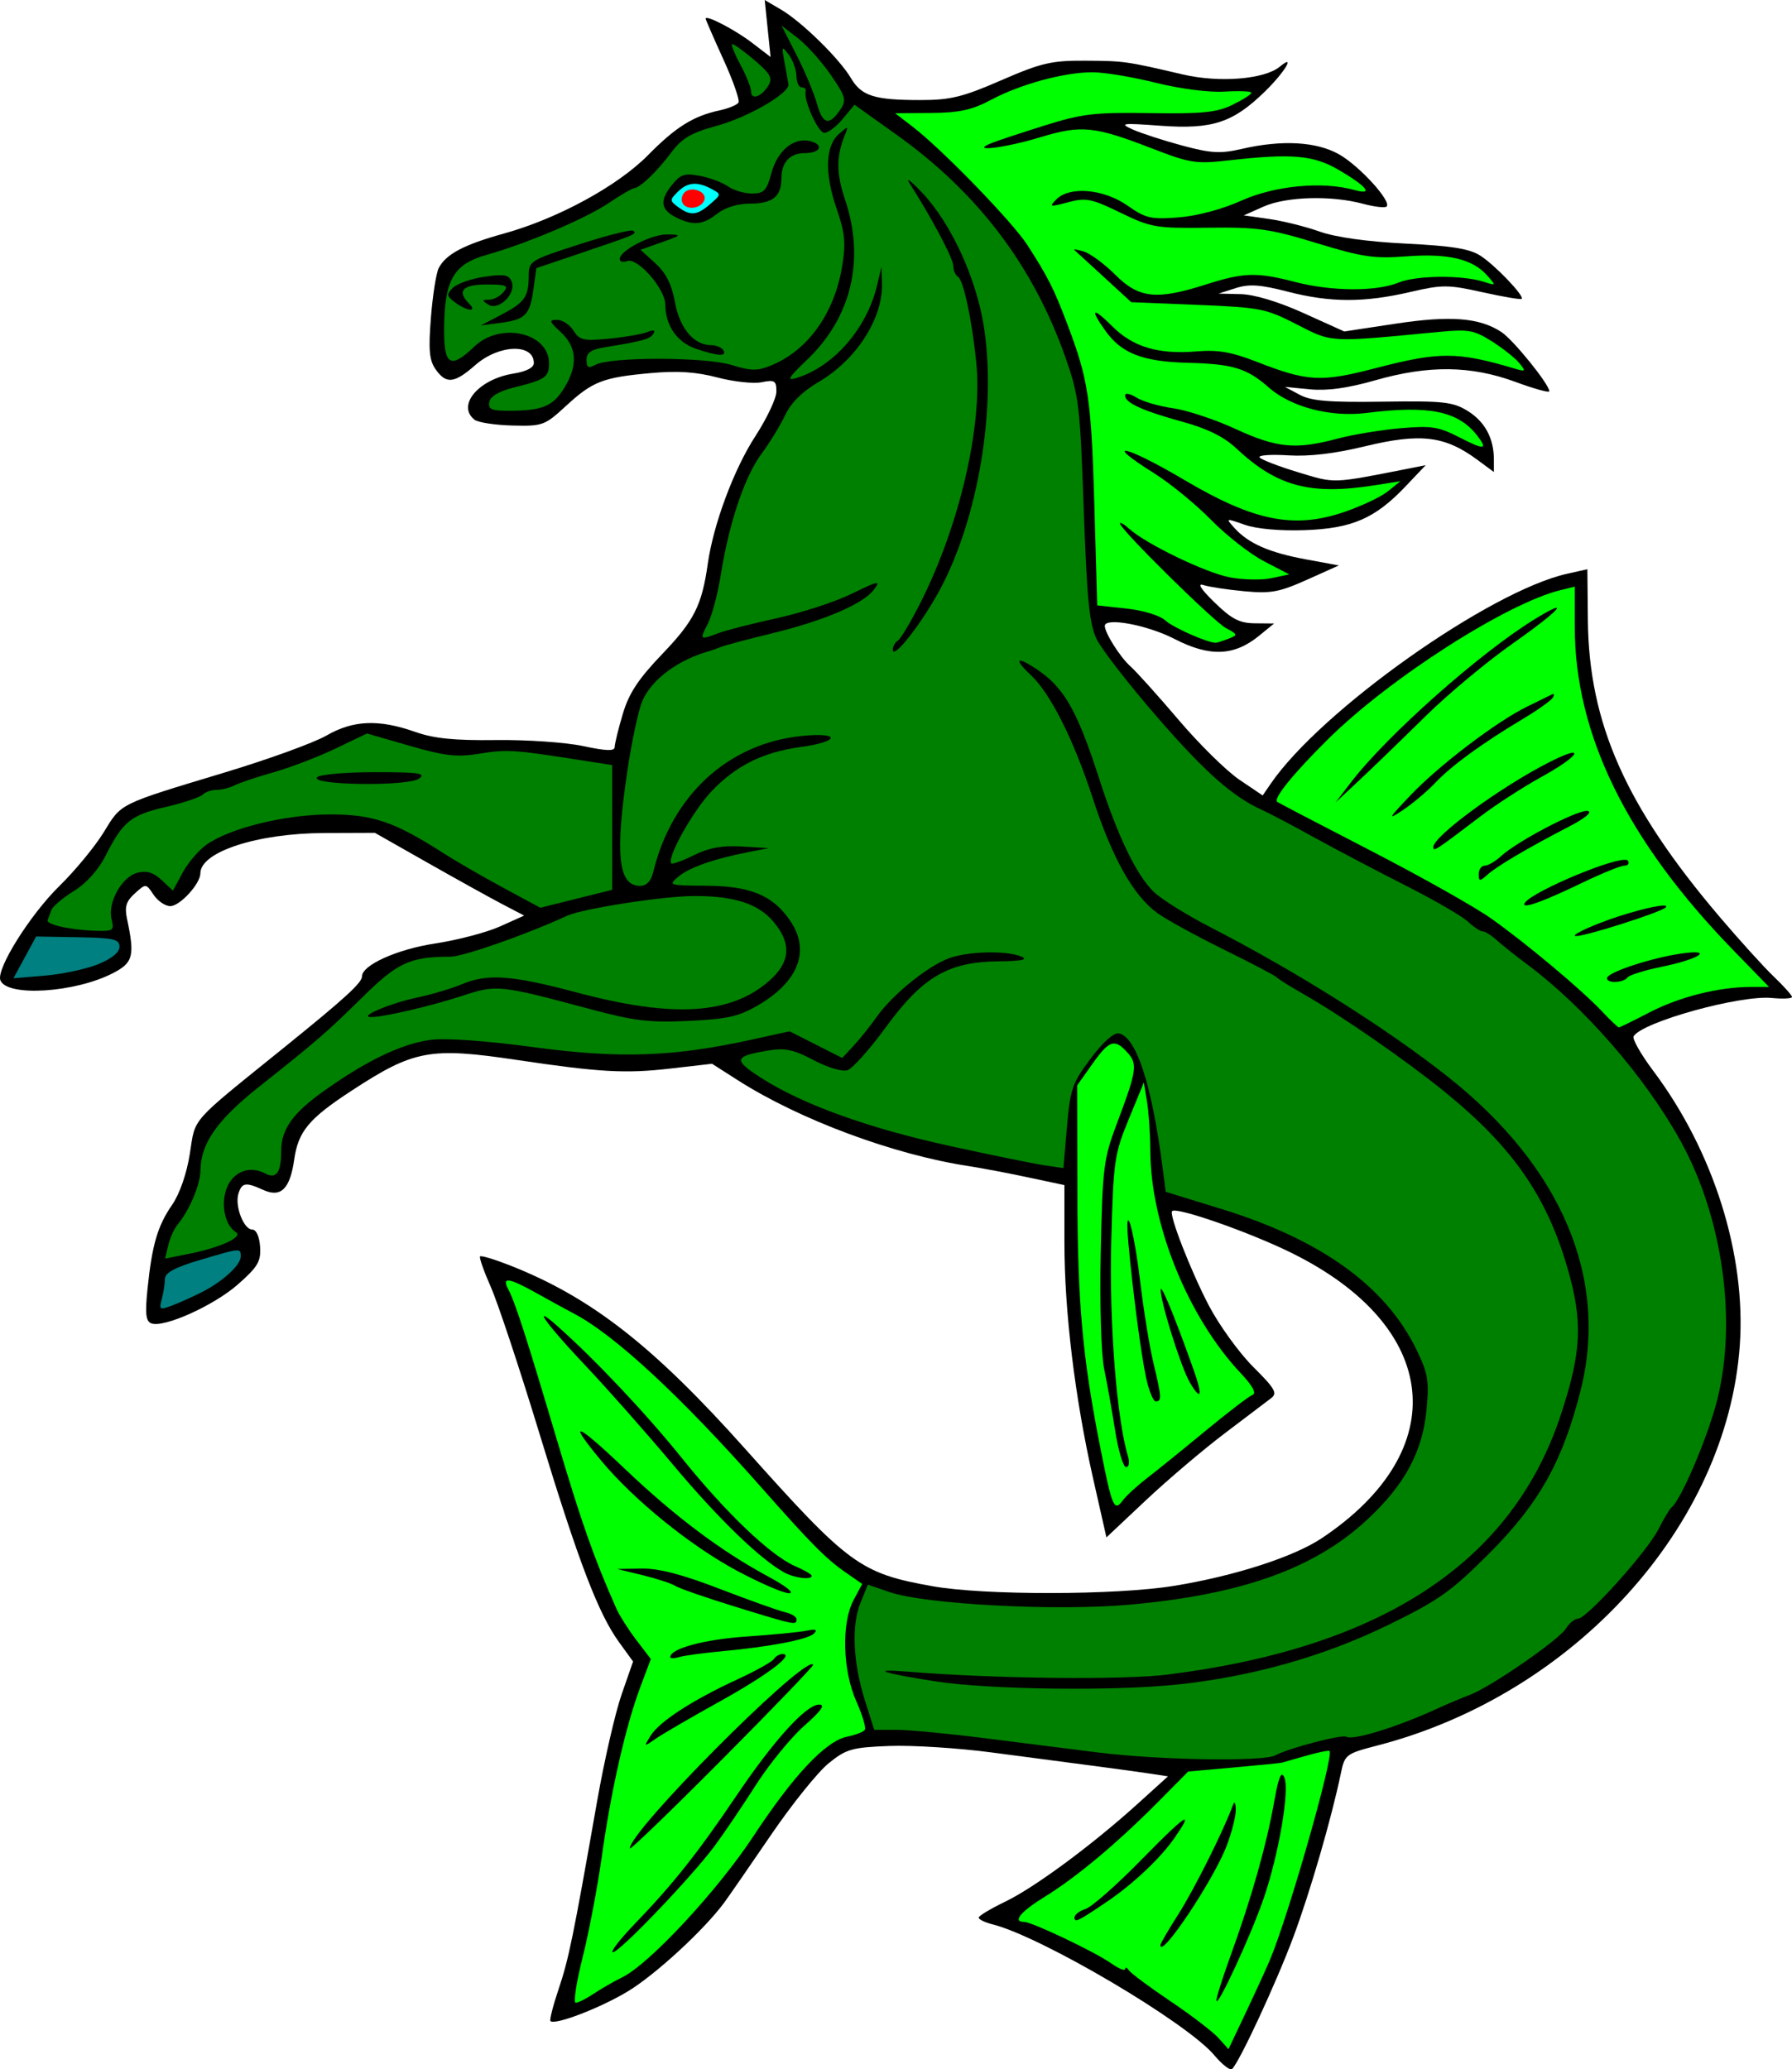
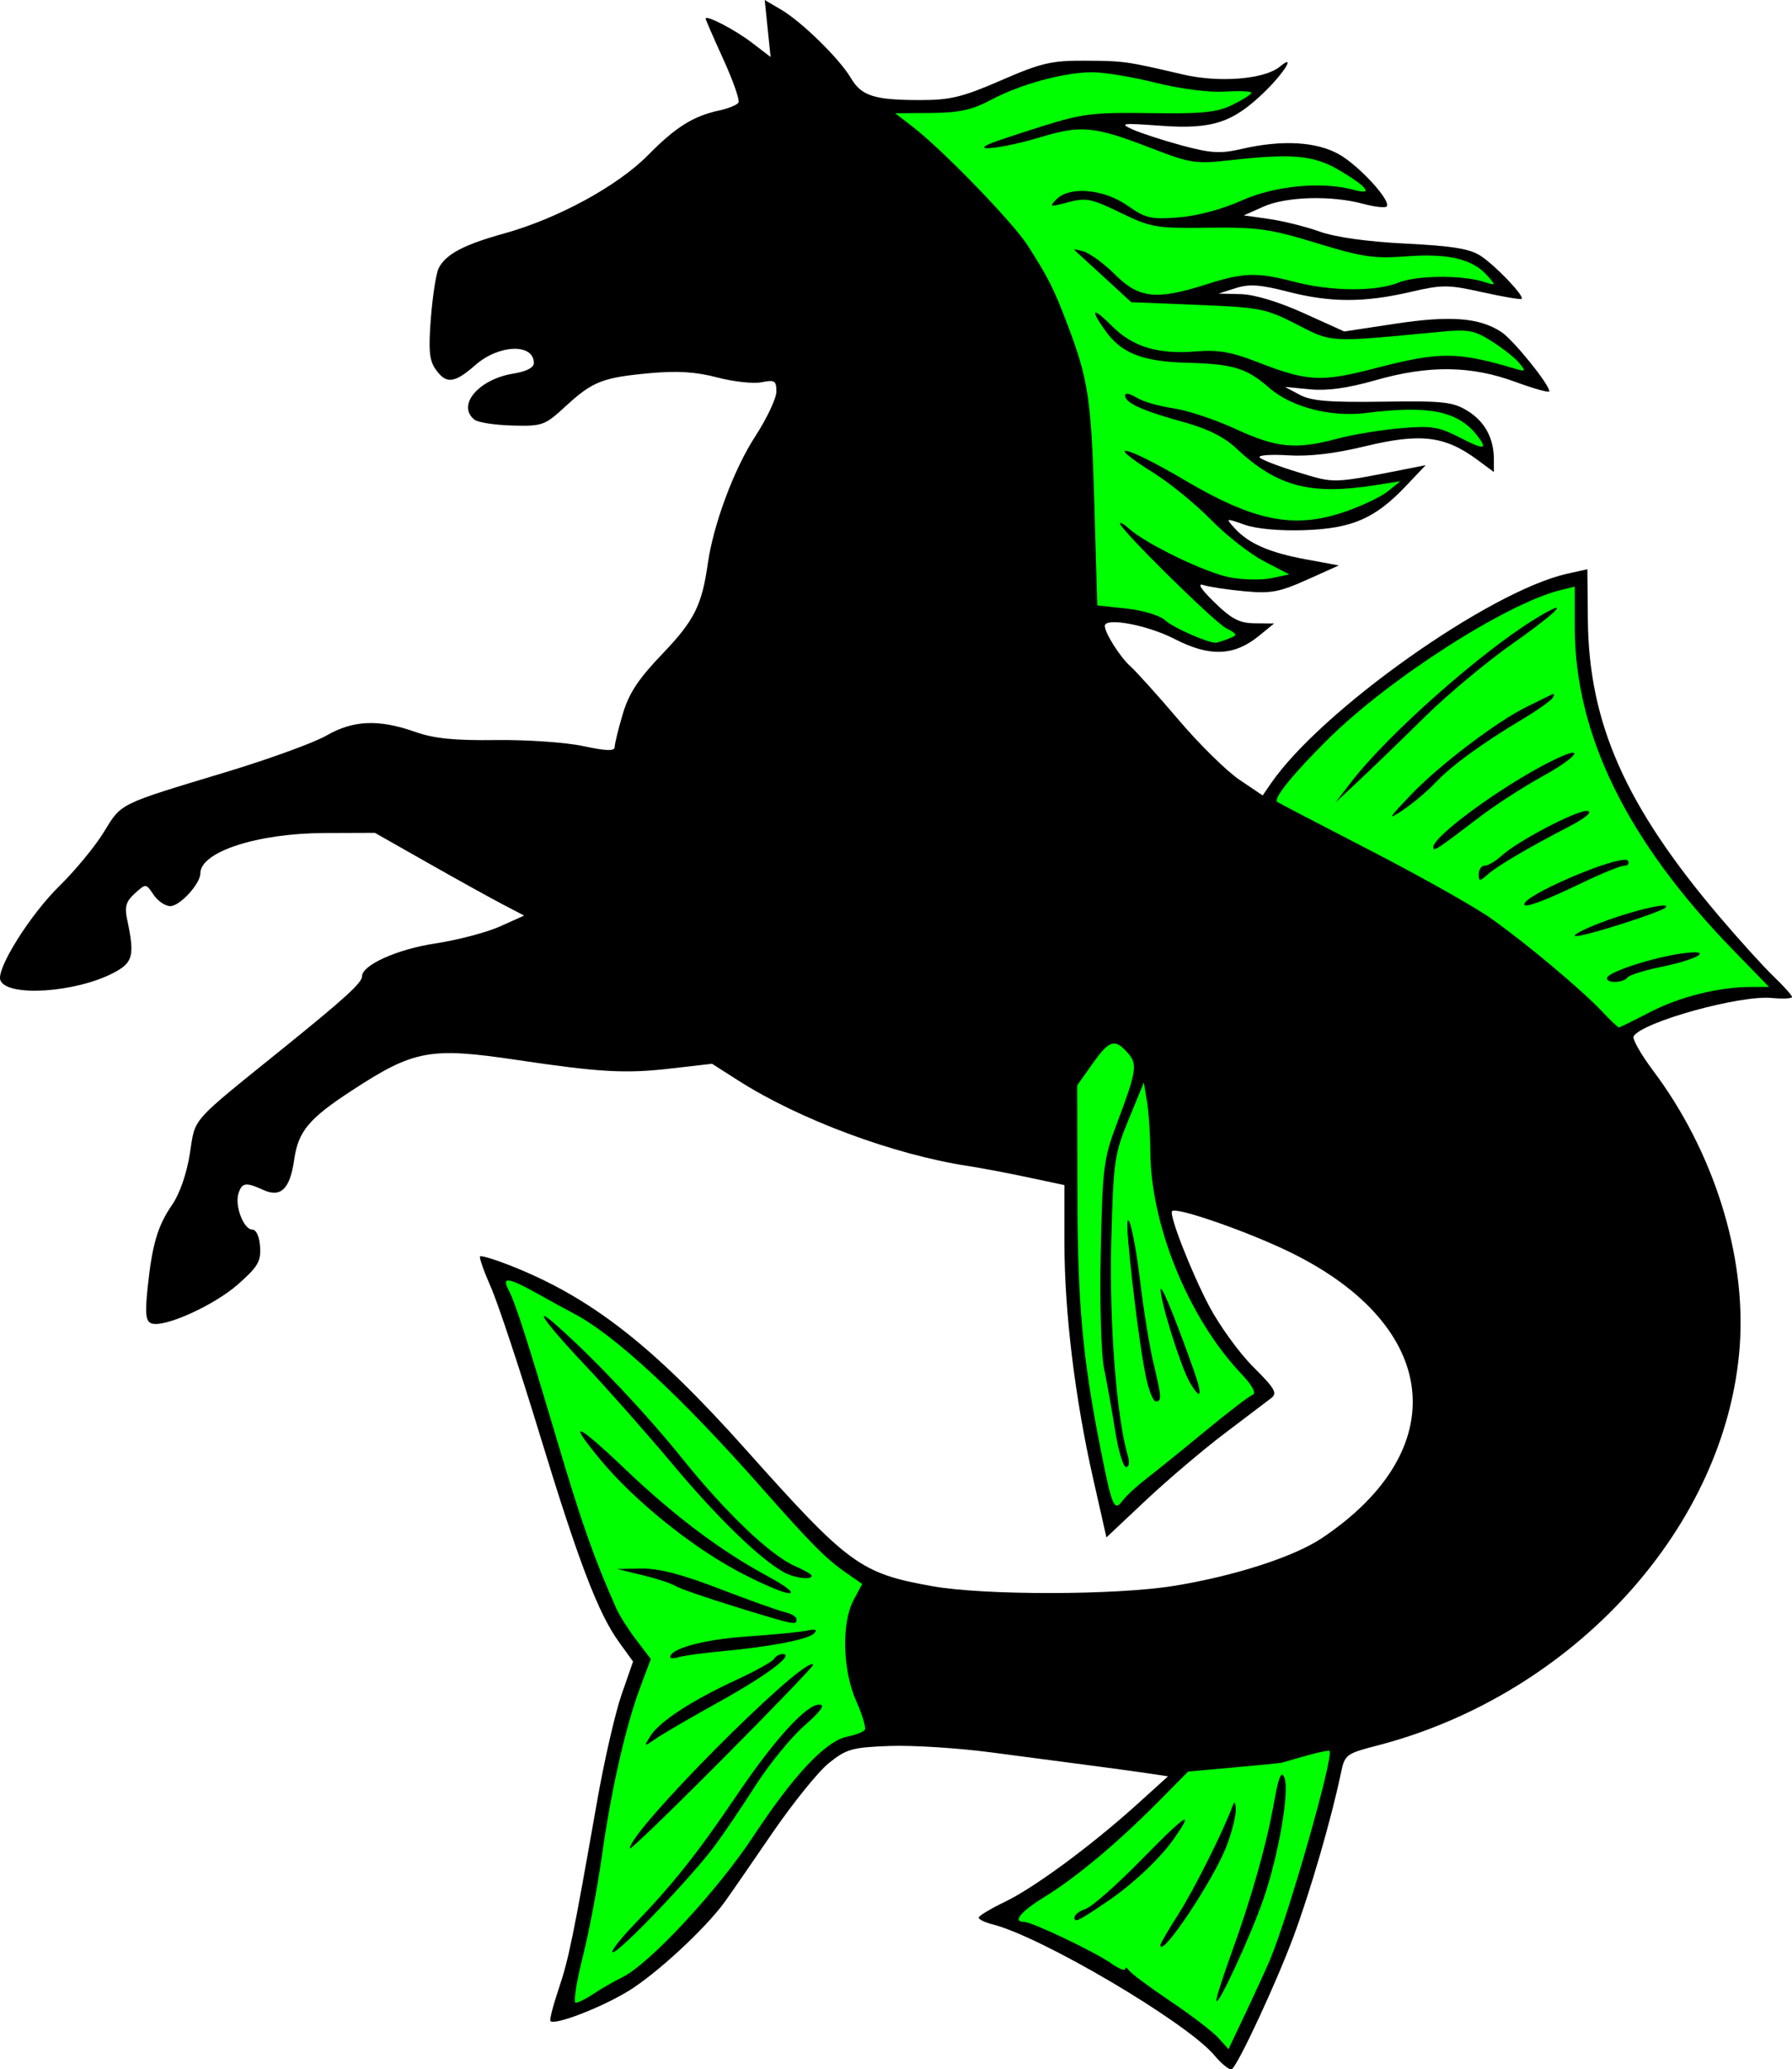
<svg xmlns="http://www.w3.org/2000/svg" version="1.1" viewBox="0 0 472.86 545.95">
  <g stroke-width="1.333">
    <path transform="translate(-26.964 -54.761)" d="m347.38 596.99c-7.407-8.743-45.64-31.294-58.552-34.535-2.015-0.506-3.64-1.304-3.612-1.775 0.029-0.47 3.168-2.355 6.978-4.189 7.775-3.742 22.954-14.954 34.971-25.83l8-7.241-4.667-0.709c-2.567-0.39-9.467-1.337-15.333-2.105-5.867-0.768-17.867-2.346-26.667-3.508-8.8-1.161-20.895-1.923-26.877-1.692-9.87 0.38-11.352 0.803-16 4.561-2.817 2.278-9.623 10.732-15.123 18.786s-11.055 16.09-12.343 17.858c-5.171 7.093-18.093 19.024-25.434 23.484-7.248 4.403-19.342 9.055-20.509 7.888-0.282-0.282 0.688-4.079 2.156-8.437 2.668-7.921 3.81-13.495 10.179-49.679 1.867-10.61 4.761-23.218 6.43-28.018l3.035-8.726-3.658-5.045c-5.536-7.635-10.697-21.151-21.078-55.206-5.19-17.024-10.945-34.366-12.79-38.538-1.845-4.172-3.125-7.815-2.844-8.096s3.739 0.753 7.684 2.298c21.523 8.427 37.918 21.201 62.382 48.603 27.24 30.511 30.251 32.717 49.306 36.116 13.691 2.442 48.403 2.393 63.714-0.09 15.947-2.587 31.625-7.643 39.029-12.588 34.823-23.258 31.374-55.825-7.97-75.247-11.1-5.479-30.355-12.216-31.537-11.033-0.885 0.885 4.976 15.919 9.739 24.982 2.729 5.194 7.99 12.456 11.69 16.136 5.712 5.682 6.424 6.923 4.714 8.218-1.107 0.839-6.67 5.054-12.361 9.366-5.691 4.312-15.02 12.236-20.73 17.608l-10.382 9.767-3.53-15.608c-4.78-21.137-7.557-43.992-7.557-62.209v-15.131l-9.667-2.054c-5.317-1.13-12.367-2.466-15.667-2.969-19.717-3.004-44.569-12.25-60.825-22.63l-6.825-4.358-11.175 1.284c-11.679 1.342-18.584 0.952-40.166-2.269-23.067-3.442-27.294-2.665-43.675 8.027-11.385 7.431-14.167 10.765-15.24 18.258-1.111 7.76-3.519 10.102-8.196 7.972-4.578-2.086-5.589-1.937-6.509 0.961-1.027 3.236 1.374 9.509 3.639 9.509 1.053 0 1.883 1.819 2.065 4.525 0.261 3.881-0.573 5.297-5.865 9.956-6.351 5.591-19.557 11.524-22.843 10.263-1.443-0.554-1.665-2.566-0.998-9.061 1.197-11.662 2.647-16.622 6.484-22.193 2.015-2.925 3.859-8.234 4.685-13.49 1.534-9.758-0.274-7.719 24.833-28 16.169-13.061 20.609-17.117 20.609-18.827 0-2.958 9.295-7.134 19.223-8.638 5.927-0.898 13.651-2.924 17.165-4.503l6.388-2.871-5.721-2.989c-3.147-1.644-12.009-6.555-19.693-10.913l-13.972-7.925-13.361 0.048c-17.668 0.064-32.695 4.957-32.695 10.645 0 2.757-5.403 8.64-7.934 8.64-1.324 0-3.309-1.35-4.411-3-2.002-2.996-2.008-2.997-4.936-0.363-2.29 2.059-2.745 3.519-2.077 6.667 2.087 9.835 1.646 11.582-3.609 14.329-9.985 5.218-28.085 6.386-29.798 1.924-1.141-2.972 7.833-17.295 15.593-24.889 4.122-4.033 9.381-10.414 11.687-14.18 4.74-7.741 3.701-7.229 32.153-15.823 11.367-3.433 23.344-7.787 26.617-9.675 7.044-4.064 13.798-4.343 23.383-0.966 4.993 1.759 10.35 2.301 21.333 2.158 8.067-0.105 18.417 0.609 23 1.588 6.132 1.31 8.333 1.375 8.333 0.248 0-0.843 0.959-4.76 2.13-8.705 1.632-5.496 4.085-9.215 10.494-15.909 8.355-8.727 10.387-12.767 11.939-23.733 1.471-10.394 6.895-24.949 12.529-33.62 3.066-4.719 5.575-10.035 5.575-11.814 0-2.867-0.445-3.146-3.914-2.452-2.153 0.431-7.403-0.139-11.667-1.265-5.596-1.478-10.52-1.796-17.701-1.143-12.56 1.143-15.215 2.181-22.318 8.728-5.519 5.087-6.111 5.301-14.081 5.096-4.576-0.118-9.07-0.809-9.986-1.537-4.763-3.781 1.083-10.696 10.287-12.168 3.373-0.539 5.38-1.571 5.38-2.766 0-5.258-9.211-4.95-15.437 0.516-5.539 4.864-7.706 5.094-10.493 1.116-1.664-2.375-1.91-5.117-1.228-13.667 0.469-5.882 1.393-11.745 2.053-13.028 1.889-3.674 6.634-6.188 17.222-9.122 14.164-3.925 30-12.544 38.032-20.699 7.28-7.391 11.928-10.3 18.836-11.788 2.375-0.511 4.631-1.437 5.014-2.056 0.383-0.619-1.41-5.748-3.985-11.397-2.574-5.649-4.681-10.483-4.681-10.743 0-1.112 7.728 2.9 12.235 6.352l4.902 3.754-1.551-15.03 4.311 2.531c5.473 3.213 15.414 12.953 18.428 18.057 2.802 4.744 6.162 5.807 18.341 5.807 7.922 0 11.148-0.789 21.333-5.219 10.512-4.572 13.24-5.212 22-5.167 10.44 0.054 10.953 0.126 25.875 3.621 9.648 2.26 21.597 1.303 25.641-2.053 4.275-3.548 1.331 1.405-3.85 6.478-8.497 8.319-13.924 10.11-27.612 9.115-10.273-0.747-10.996-0.651-7.388 0.977 2.2 0.993 8.078 2.901 13.062 4.242 7.665 2.061 10.096 2.198 15.768 0.889 10.623-2.452 19.761-1.928 25.71 1.474 5.368 3.07 13.837 12.379 12.49 13.726-0.418 0.418-3.252 0.089-6.297-0.73-8.319-2.24-20.227-1.897-26.187 0.755l-5.213 2.32 6.667 0.944c3.667 0.519 9.667 2.014 13.333 3.321 4.216 1.503 12.572 2.671 22.733 3.177 12.339 0.614 16.927 1.365 19.778 3.237 3.944 2.589 11.574 10.589 10.819 11.343-0.247 0.247-4.894-0.54-10.326-1.748-9.103-2.025-10.599-2.03-19.09-0.061-12.204 2.83-21.069 2.808-32.286-0.082-7.323-1.887-10.195-2.082-13.774-0.939l-4.521 1.444 5.832 0.136c3.611 0.084 9.929 1.986 16.59 4.994l10.758 4.857 13.531-2.05c14.498-2.197 22.139-1.598 27.919 2.189 3.143 2.059 12.594 13.732 12.67 15.648 0.018 0.459-4.017-0.659-8.967-2.483-11.706-4.316-22.889-4.445-36.932-0.428-7.251 2.074-12.695 2.83-17.235 2.394l-6.636-0.638 3.901 2.079c3.063 1.632 7.769 2.022 21.901 1.814 15.973-0.235 18.492 0.037 22.367 2.415 4.565 2.802 6.967 7.226 6.967 12.834v3.314l-4.333-3.204c-8.628-6.379-15.036-7.138-29.886-3.537-7.804 1.892-14.563 2.682-20.022 2.34-4.533-0.284-7.952-0.049-7.599 0.523 0.353 0.572 4.905 2.334 10.114 3.917 9.977 3.03 8.755 3.074 29.726-1.055l4-0.787-5.333 5.613c-8.045 8.467-14.129 11.098-26.667 11.529-6.471 0.223-12.67-0.34-15.76-1.429-5.06-1.784-5.078-1.778-2.67 0.882 3.672 4.057 9.154 6.461 18.792 8.24l8.729 1.611-8.43 3.783c-7.291 3.272-9.528 3.68-16.562 3.024-4.473-0.418-9.325-1.154-10.782-1.637-1.672-0.554-0.577 1.14 2.965 4.587 4.533 4.411 6.589 5.474 10.667 5.513l5.052 0.048-3.931 3.213c-6.626 5.416-13.063 5.655-22.41 0.834-7.081-3.652-18.326-5.745-18.326-3.41 0 1.845 4.013 8.197 6.7 10.604 1.635 1.465 7.407 7.878 12.827 14.252 5.42 6.374 12.617 13.453 15.993 15.731l6.138 4.143 2.098-3.065c13.241-19.345 57.693-50.835 78.244-55.429l5.333-1.192 0.132 13.445c0.267 27.195 9.959 49.054 34.634 78.112 5.293 6.233 11.786 13.401 14.429 15.928s4.805 4.943 4.805 5.369c0 0.426-2.405 0.544-5.344 0.264-8.444-0.805-34.102 6.307-36.448 10.103-0.414 0.67 1.913 4.769 5.17 9.11 15.932 21.229 24.54 48.548 22.841 72.489-3.375 47.552-43.626 91.995-95.543 105.5-8.421 2.19-8.687 2.392-9.732 7.412-2.481 11.914-8.089 31.225-12.516 43.105-4.514 12.111-14.276 33.132-16.194 34.872-0.495 0.449-2.603-1.194-4.685-3.651z" />
    <path transform="translate(-26.964 -54.761)" d="m315.26 73.823c-7.466 0-18.976 3.124-26.762 7.264-5.068 2.695-8.369 3.418-15.867 3.475l-9.469 0.07 4.668 3.596c7.82 6.024 26.325 25.114 30.24 31.195 5.468 8.493 6.991 11.518 10.609 21.066 5.485 14.475 6.252 19.629 7.049 47.334l0.768 26.666 7.705 0.828c4.406 0.473 8.791 1.812 10.244 3.127 2.171 1.964 11.339 6 13.385 5.893 0.367-0.019 1.852-0.498 3.303-1.064 2.51-0.981 2.477-1.117-0.662-2.797-3.311-1.772-27.975-26.107-27.975-27.602 0-0.438 1.079 0.179 2.398 1.373 4.449 4.026 20.193 11.63 26.588 12.842 3.491 0.661 8.447 0.754 11.014 0.207l4.666-0.994-6.666-3.465c-3.667-1.905-9.952-6.821-13.969-10.922-4.017-4.101-10.767-9.629-15-12.283-14.197-8.902-7.522-7.395 8.059 1.818 18.212 10.77 28.716 12.893 41.875 8.463 4.603-1.55 9.868-4.027 11.701-5.504l3.334-2.686-6.666 1.049c-17.138 2.699-25.882 0.376-36.668-9.742-3.236-3.035-7.585-5.181-14.186-7-10.651-2.935-15.146-4.997-15.146-6.951 0-0.724 1.35-0.469 3 0.568 1.65 1.037 5.999 2.306 9.666 2.82 3.667 0.514 11.102 2.98 16.521 5.479 10.877 5.014 15.824 5.486 26.812 2.557 4.033-1.075 11.533-2.317 16.666-2.76 8.214-0.709 10.092-0.415 15.666 2.455 6.475 3.334 7.491 3.229 4.625-0.477-5.041-6.518-12.744-8.099-29.287-6.01-9.365 1.183-19.819-1.529-25.67-6.66-5.875-5.152-9.485-6.262-21.365-6.57-12.028-0.312-17.558-2.465-21.863-8.512-4.155-5.835-3.348-6.322 1.855-1.119 5.465 5.465 12.149 7.459 22.209 6.625 5.678-0.471 9.249 0.143 15.908 2.738 13.489 5.256 16.915 5.436 31.459 1.656 16.759-4.356 21.491-4.343 36.463 0.094 3.092 0.916 3.191 0.814 1.353-1.424-1.089-1.327-4.345-3.905-7.234-5.729-4.704-2.97-6.168-3.228-14.02-2.475-29.128 2.797-28.019 2.856-37.434-1.975-8.188-4.201-9.632-4.487-26.176-5.16l-17.512-0.713-7.156-6.576c-3.936-3.617-7.456-6.84-7.822-7.164-0.367-0.325 0.742-0.157 2.465 0.373s5.473 3.305 8.334 6.166c6.194 6.194 10.862 6.69 23.867 2.535 9.996-3.193 13.47-3.293 23.549-0.668 9.591 2.498 21.4 2.569 27.289 0.164 4.706-1.922 16.794-2.034 22.496-0.209 3.301 1.056 3.309 1.04 0.838-1.727-3.84-4.301-10.315-5.82-21.248-4.988-8.549 0.651-11.646 0.193-23.711-3.496-12.299-3.761-15.547-4.223-28.545-4.059-13.884 0.175-15.124-0.036-23.219-3.967-7.679-3.729-9.088-4.009-13.805-2.75-4.866 1.299-5.09 1.241-3.066-0.783 3.522-3.522 12.486-2.723 18.756 1.674 4.782 3.353 6.172 3.675 13.453 3.111 4.886-0.379 11.494-2.143 16.594-4.432 8.826-3.961 21.368-5.15 29.73-2.818 5.277 1.471 3.495-0.863-4.027-5.271-6.693-3.922-12.38-4.415-29.084-2.525-8.633 0.977-10.154 0.739-20.273-3.174-15.217-5.883-18.606-6.218-29.504-2.908-9.284 2.82-18.791 3.967-12.889 1.555 1.467-0.599 7.767-2.69 14-4.646 10.038-3.15 13.238-3.526 28-3.301 13.772 0.21 17.534-0.168 21.666-2.178 2.75-1.337 5.001-2.769 5.002-3.184 1e-3 -0.414-3.167-0.556-7.041-0.314-4.133 0.258-11.647-0.705-18.186-2.332-6.128-1.525-13.633-2.773-16.678-2.773zm127.24 135.71-3.666 0.893c-14.27 3.472-45.223 23.297-61.434 39.348-9.165 9.075-14.507 15.665-13.414 16.547 0.283 0.228 11.314 5.985 24.514 12.793 13.2 6.808 27.507 14.853 31.793 17.877 9.304 6.565 24.012 18.883 29.457 24.67 2.154 2.289 4.127 4.162 4.387 4.162 0.26 0 3.911-1.789 8.113-3.977 7.84-4.08 18.269-6.691 26.732-6.691h4.783l-9.4-9.666c-28.07-28.861-41.865-56.987-41.865-85.357zm-4.9 5.584c1.257-0.166-3.122 3.573-11.484 9.432-6.756 4.733-17.151 13.407-23.102 19.273-5.951 5.867-13.707 13.366-17.234 16.666l-6.414 6 4.086-5.334c9.564-12.481 34.381-34.469 48.785-43.223 3.055-1.857 4.792-2.739 5.363-2.814zm-0.828 22.777c0.3-4e-3 0.294 0.345-0.066 0.928-0.48 0.777-4.021 3.295-7.871 5.598-10.778 6.446-18.854 12.329-23.119 16.846-2.135 2.261-5.982 5.506-8.549 7.211-4.187 2.781-3.982 2.379 2-3.91 7.48-7.864 22.667-19.413 30.695-23.342 2.918-1.428 5.848-2.87 6.512-3.205 0.166-0.084 0.299-0.124 0.398-0.125zm5.256 15.463c1.452 0.011-1.62 2.703-8.283 6.365-4.816 2.647-12.092 7.353-16.17 10.457-11.742 8.936-12.408 9.37-12.408 8.088 0-2.894 17.846-15.948 30.721-22.473 3.377-1.711 5.38-2.443 6.141-2.438zm3.637 15.34c0.101-2e-3 0.189 4e-3 0.264 0.019 1.307 0.265-0.656 1.899-4.967 4.135-10.863 5.633-18.877 10.355-21.461 12.646-2.116 1.877-2.334 1.865-2.334-0.137 0-1.214 0.713-2.207 1.582-2.207s2.818-1.142 4.332-2.539c4.177-3.855 19.454-11.863 22.584-11.918zm9.889 12.908c0.514-0.018 0.851 0.062 0.971 0.256 0.44 0.712 0.013 1.293-0.949 1.293-0.962 0-5.947 2.025-11.078 4.498-9.807 4.727-15.33 6.783-15.33 5.707 0-2.356 21.421-11.581 26.387-11.754zm10.322 12.076c0.685-0.01 0.944 0.138 0.625 0.484-1.142 1.238-21.265 7.66-23.695 7.562-1.268-0.051 1.595-1.607 6.361-3.457 6.384-2.478 14.263-4.554 16.709-4.59zm8.35 12.332c3.542 0.031-0.597 2.138-8.764 3.809-4.605 0.942-8.69 2.229-9.078 2.857-0.388 0.629-1.906 1.143-3.373 1.143s-2.325-0.555-1.906-1.232c1.013-1.639 11.918-5.144 19.396-6.234 1.68-0.245 2.907-0.349 3.725-0.342zm-153.5 24.072c-1.474 0.145-3.021 1.852-5.549 5.422l-3.986 5.631 0.061 28.676c0.062 29.005 1.354 43.182 6.129 67.279 3.028 15.282 3.597 16.611 5.814 13.578 0.893-1.221 3.758-3.863 6.367-5.869 2.609-2.007 9.583-7.646 15.498-12.533 5.915-4.888 11.509-9.163 12.43-9.5 1.085-0.398-0.036-2.433-3.188-5.781-13.786-14.648-23.715-39.055-23.799-58.5-0.019-4.4-0.412-10.282-0.873-13.07l-0.838-5.07-4.002 9.736c-3.785 9.21-4.034 10.965-4.6 32.404-0.556 21.101 1.421 46.536 4.379 56.334 0.528 1.75 0.335 3-0.463 3-0.752 0-2.055-4.351-2.894-9.668-0.84-5.317-2.149-12.665-2.91-16.332-0.783-3.774-1.165-17.081-0.881-30.668 0.47-22.436 0.749-24.652 4.269-34 5.255-13.953 5.509-15.679 2.764-18.713-1.481-1.637-2.582-2.469-3.728-2.356zm3.949 46.627c0.557 2e-3 2.006 6.592 3.098 15.775 0.916 7.7 2.503 17.499 3.527 21.775 2.195 9.16 2.262 10.225 0.641 10.225-0.673 0-1.831-2.851-2.576-6.334-1.336-6.248-3.517-22.879-4.65-35.449-0.378-4.188-0.331-5.993-0.039-5.992zm-163.23 15.92c-1.214-0.194-1.273 0.548-0.41 2.189 1.887 3.59 4.648 12.124 12.834 39.666 6.605 22.223 9.761 31.182 15.736 44.666 0.812 1.833 3.191 5.578 5.285 8.32l3.809 4.986-2.83 7.564c-3.85 10.29-7.699 27.271-10.127 44.68-1.112 7.97-3.38 19.882-5.041 26.471-1.661 6.588-2.48 11.979-1.818 11.979s2.796-1.071 4.742-2.381c1.946-1.31 5.339-3.26 7.539-4.334 7.118-3.473 25.124-22.839 34.574-37.186 10.681-16.215 19.121-25.172 24.785-26.305 2.216-0.443 4.313-1.263 4.658-1.822 0.345-0.559-0.669-3.931-2.254-7.494-3.627-8.152-3.965-20.662-0.721-26.727l2.272-4.25-4.324-2.998c-5.211-3.614-9.209-7.645-22.322-22.498-21.219-24.033-38.685-40.22-49.48-45.859-1.753-0.916-6.059-3.273-9.568-5.238-3.757-2.104-6.124-3.235-7.338-3.43zm171.9 2.178c0.67 0.25 4.199 8.999 8.621 21.471 2.418 6.818 1.926 8.278-1.066 3.166-2.294-3.918-7.781-21.404-7.668-24.436 6e-3 -0.161 0.044-0.227 0.113-0.201zm-162.79 7.166c0.31-3e-3 1.388 0.786 3.338 2.512 9.951 8.805 23.582 23.248 33.02 34.984 11.682 14.527 23.418 25.715 29.912 28.516 2.383 1.028 4.332 2.161 4.332 2.518 0 1.176-4.615 0.596-7.332-0.922-6.415-3.583-17.447-14.281-29.25-28.363-6.998-8.35-17.38-20.1-23.07-26.113-7.515-7.941-11.741-13.123-10.949-13.131zm9.678 30.408c0.801 0.032 4.715 3.344 11.582 9.879 13.218 12.578 25.358 21.7 37.832 28.424 4.799 2.587 7.075 4.409 5.51 4.414-1.467 4e-3 -7.68-2.683-13.809-5.973-12.346-6.628-27.188-18.686-35.857-29.129-4.249-5.118-5.965-7.643-5.258-7.615zm16.01 36.217c4.522-0.08 10.632 1.506 20.668 5.367 7.836 3.014 15.596 5.785 17.246 6.156 1.65 0.371 3 1.204 3 1.852 0 1.64-0.307 1.579-16-3.256-7.7-2.372-14.877-4.859-15.951-5.527-1.074-0.668-4.975-1.95-8.668-2.848l-6.713-1.631zm45.486 16.141c0.655 0.033 0.648 0.353 0.033 0.98-1.562 1.593-11.578 3.516-24.605 4.723-4.767 0.442-9.717 1.121-11 1.512-1.283 0.391-2.332 0.386-2.332-0.012 0-2.23 8.966-4.649 20.027-5.404 6.952-0.475 14.139-1.174 15.973-1.553 0.881-0.182 1.511-0.266 1.904-0.246zm-8.287 6.412c3.36 0-4.002 5.552-16.703 12.596-7.47 4.143-15.017 8.535-16.773 9.76-3.16 2.204-3.174 2.194-1.334-0.791 2.296-3.726 11.02-9.399 22.797-14.828 4.915-2.266 9.3-4.708 9.744-5.428 0.445-0.719 1.466-1.309 2.269-1.309zm7.803 2.678c0.141-9.3e-4 0.241 0.043 0.297 0.137 0.171 0.286-10.646 11.532-24.037 24.992-13.391 13.46-24.348 24.028-24.348 23.482 0-4.628 43.729-48.583 48.088-48.611zm1.871 10.656c1.707 0 0.549 1.643-3.941 5.596-3.497 3.078-9.25 10.129-12.787 15.668-3.537 5.539-8.41 12.738-10.83 16-6.096 8.218-25.095 28.07-26.863 28.07-0.799 0 1.873-3.451 5.938-7.668 9.945-10.316 16.492-18.576 26.66-33.633 9.934-14.71 18.4-24.033 21.824-24.033zm134.49 12.195c-0.71-0.036-3.185 0.491-5.977 1.291-3.191 0.914-6.102 1.746-6.469 1.848-0.367 0.102-6.066 0.667-12.666 1.256l-12 1.07-8 8.074c-10.677 10.774-21.506 19.834-29.832 24.957-6.411 3.945-8.623 6.643-5.445 6.643 2.054 0 18.703 7.927 22.943 10.924 2.017 1.425 3.676 2.1 3.688 1.5 0.011-0.6 0.461-0.443 1 0.35 0.539 0.792 5.481 4.467 10.98 8.166 5.5 3.699 11.192 8.057 12.65 9.684l2.652 2.957 4.682-9.891c2.575-5.44 5.414-11.646 6.309-13.791 4.932-11.818 16.854-53.637 15.676-54.986-0.025-0.029-0.09-0.046-0.191-0.051zm-12.346 6.311c0.199-9e-3 0.396 0.234 0.598 0.707 1.449 3.398-1.486 20.488-5.516 32.121-3.413 9.852-12.228 28.865-12.408 26.764-0.058-0.68 1.65-6.08 3.797-12 5.431-14.977 9.396-28.941 11.365-40.014 0.932-5.244 1.566-7.55 2.164-7.578zm-12.58 7.389c0.204-0.046 0.332 0.544 0.375 1.758 0.058 1.642-1.021 5.951-2.398 9.576-3.407 8.966-17.496 30.071-17.496 26.209 0-0.396 2.144-4.069 4.764-8.164 4.1-6.409 12.038-22.282 14.309-28.607 0.175-0.488 0.325-0.744 0.447-0.771zm-13.168 4.463c0.494-7e-3 -0.405 1.607-2.588 4.769-3.671 5.319-10.89 12.147-17.764 16.805-7.758 5.257-8.666 5.701-8.666 4.236 0-0.727 1.316-1.74 2.924-2.25s8.207-6.324 14.666-12.92c7.011-7.159 10.706-10.631 11.428-10.641z" fill="#0f0" />
-     <path transform="translate(-26.964 -54.761)" d="m233.19 61.503 3.988 7.826c2.194 4.305 4.622 10.117 5.394 12.914 1.495 5.411 3.233 5.796 6.174 1.367 1.62-2.439 1.342-3.417-2.582-9.111-2.418-3.509-6.326-7.868-8.686-9.688zm-13.004 4.902c-0.033-5.38e-4 -0.057 0.006-0.072 0.021-0.244 0.244 0.791 2.749 2.301 5.566 1.51 2.818 2.746 5.933 2.746 6.922 0 2.352 2.756 1.387 4.572-1.6 1.184-1.946 0.52-3.119-3.873-6.842-2.734-2.316-5.178-4.06-5.674-4.068zm13.355 1.268c-0.149 0.267 0.033 1.377 0.436 3.529 0.476 2.542 0.938 5.157 1.025 5.812 0.313 2.346-10.659 8.691-18.945 10.955-6.784 1.854-9.136 3.24-12 7.074-3.744 5.013-8.255 9.325-9.83 9.4-0.513 0.024-3.513 1.781-6.666 3.902-6.123 4.12-21.527 10.648-32.307 13.693-8.499 2.401-10.929 6.512-11.102 18.783-0.146 10.397 1.551 11.534 7.992 5.363 6.86-6.572 19.684-3.685 19.684 4.432 0 3.658-0.946 4.319-9.051 6.324-4.105 1.016-6.406 2.349-6.699 3.881-0.37 1.933 0.542 2.329 5.318 2.314 8.661-0.027 11.468-1.187 14.416-5.957 3.694-5.978 3.418-10.804-0.846-14.756-3.097-2.87-3.219-3.269-0.988-3.269 1.397 0 3.339 1.279 4.314 2.842 1.571 2.515 2.638 2.758 9.32 2.123 4.151-0.395 8.696-1.175 10.1-1.734 1.71-0.681 2.254-0.535 1.65 0.441-0.869 1.406-2.796 1.942-12.916 3.58-3.49 0.565-4.715 1.426-4.715 3.316 0 2.044 0.478 2.297 2.394 1.272 3.953-2.116 28.936-2.075 35.865 0.059 5.252 1.617 6.82 1.627 10.582 0.068 9.661-4.002 16.601-13.765 18.625-26.201 0.989-6.074 0.729-8.719-1.473-15.082-3.216-9.292-2.993-16.578 0.602-19.725 2.502-2.19 2.571-2.174 1.537 0.375-2.257 5.565-2.237 10.044 0.076 16.908 5.335 15.829 1.73 31.072-9.996 42.266-5.031 4.803-5.526 5.661-2.785 4.822 9.795-2.998 18.557-13.088 21.248-24.465l1.15-4.865 0.135 4.377c0.283 9.254-6.765 20.2-16.771 26.045-4.218 2.464-7.226 5.445-8.748 8.668-1.276 2.701-4.097 7.311-6.269 10.244-4.448 6.005-8.559 18.209-10.725 31.834-0.801 5.042-2.349 10.892-3.439 13-2.224 4.3-2.151 4.364 2.799 2.482 1.954-0.743 8.888-2.516 15.408-3.939 6.52-1.423 15.423-4.328 19.783-6.455 7.179-3.502 7.727-3.599 5.793-1.035-2.837 3.76-13.133 8.153-27.029 11.531-6.233 1.515-12.234 3.113-13.334 3.553-1.1 0.439-2.299 0.881-2.666 0.98-8.544 2.316-15.662 7.584-18.086 13.385-0.992 2.374-2.729 10.5-3.859 18.059-3.344 22.363-2.454 30.605 3.301 30.605 1.726 0 2.892-1.227 3.484-3.666 4.912-20.232 19.742-33.858 39.037-35.867 10.488-1.092 10.359 1.459-0.146 2.904-9.878 1.359-16.894 4.813-23.334 11.488-5 5.183-12.112 17.87-10.77 19.213 0.285 0.285 2.976-0.699 5.981-2.186 3.944-1.952 7.444-2.582 12.594-2.272l7.133 0.43-5.334 1.037c-9.116 1.773-15.611 4.045-18.529 6.484-2.726 2.278-2.523 2.345 7.195 2.391 11.862 0.055 17.841 2.558 22.404 9.377 5.222 7.803 2.107 15.911-8.504 22.129-5.122 3.001-8.116 3.681-18.344 4.166-10.261 0.487-14.363 7e-3 -25.557-2.992-24.578-6.585-25.069-6.635-34.34-3.59-8.297 2.725-21.016 5.668-24.059 5.566-3.181-0.106 5.226-3.661 12.084-5.109 3.86-0.816 9.184-2.389 11.83-3.494 7.025-2.935 13.11-2.504 30.729 2.176 25.259 6.709 40.398 5.772 50.537-3.131 5.604-4.92 5.961-9.842 1.133-15.58-3.982-4.733-10.255-6.79-20.738-6.801-8.25-8e-3 -29.638 3.314-33.842 5.256-10.544 4.871-27.258 10.74-30.621 10.752-10.691 0.039-13.918 1.508-23.066 10.498-9.827 9.658-11.901 11.453-27.646 23.957-10.936 8.684-15.232 14.843-15.299 21.93-0.035 3.732-2.887 10.499-6.016 14.268-0.913 1.1-2.034 3.576-2.49 5.502l-0.83 3.5 6.318-1.262c8.333-1.666 14.389-4.46 12.371-5.707-2.833-1.751-4.021-7.063-2.535-11.326 1.592-4.566 6.075-6.398 10.223-4.178 2.972 1.591 4.258-0.195 4.258-5.91 0-5.714 3.027-9.977 11.238-15.824 11.316-8.059 20.628-12.511 28.246-13.506 3.969-0.518 14.596 0.239 27.184 1.936 22.596 3.046 36.781 2.556 57.428-1.98l10.066-2.211 6.945 3.518 6.943 3.519 2.975-3.199c1.636-1.759 4.41-5.229 6.166-7.711 4.12-5.825 13.482-13.389 19.082-15.418 5.102-1.848 15.206-2.067 19.061-0.41 1.867 0.802 0.045 1.175-6.072 1.24-13.24 0.142-20.008 4.098-29.676 17.348-4.261 5.84-8.844 10.965-10.184 11.391-1.375 0.437-5.25-0.724-8.902-2.666-5.193-2.761-7.524-3.265-11.818-2.559-9.266 1.525-9.513 2.434-1.978 7.269 10.907 6.999 28.255 13.244 49.965 17.986 11 2.403 22.19 4.686 24.869 5.074l4.871 0.707 0.934-10.895c0.852-9.94 1.4-11.517 6.232-17.975 3.261-4.357 6.128-6.918 7.457-6.662 4.627 0.891 8.729 13.543 11.596 35.766l0.777 6.025 14.643 4.512c26.327 8.109 43.289 20.307 51.459 37.006 3.11 6.357 3.438 8.266 2.725 15.902-1.044 11.179-5.765 19.912-15.775 29.18-13.893 12.863-33.218 19.738-62.807 22.348-19.486 1.718-53.775-0.111-63.244-3.375l-5.596-1.928-1.955 4.818c-2.428 5.988-1.97 15.787 1.207 25.82l2.428 7.666h5.871c3.23 0 13.472 0.965 22.758 2.143 9.286 1.178 22.883 2.893 30.217 3.812 16.362 2.051 43.874 2.503 47.018 0.771 3.406-1.876 17.583-5.591 18.701-4.9 1.688 1.043 13.198-2.49 23.615-7.25 2.933-1.34 6.995-3.058 9.025-3.816 5.432-2.029 23.428-14.455 25.318-17.482 0.896-1.435 2.331-2.609 3.186-2.609 2.319 0 18.157-17.585 21.178-23.514 1.444-2.835 3.011-5.454 3.482-5.82 2.501-1.947 9.588-18.586 12.033-28.25 5.32-21.029 1.486-48.291-9.623-68.416-9.318-16.881-25.471-35.463-40.6-46.705-2.933-2.179-6.496-5.012-7.918-6.295-1.422-1.283-3.097-2.334-3.723-2.334-0.626 0-2.396-1.173-3.934-2.606-1.538-1.433-8.864-5.674-16.279-9.426-7.415-3.751-18.28-9.466-24.146-12.699-5.867-3.233-11.995-6.467-13.617-7.188-7.818-3.473-15.203-9.978-27.785-24.473-7.547-8.694-14.786-18.011-16.088-20.707-1.925-3.986-2.561-10.378-3.406-34.236-0.973-27.472-1.283-30.021-4.863-40.172-8.514-24.137-23.134-43.401-44.508-58.646l-11.123-7.936-3.074 3.711c-1.69 2.041-3.88 3.711-4.867 3.711-1.655 0-5.567-8.71-4.941-11 0.15-0.55-0.327-1-1.061-1-0.733 0-1.352-1.35-1.375-3-0.023-1.65-0.935-4.179-2.025-5.621-0.923-1.221-1.404-1.796-1.553-1.529zm5.67 24.135c0.54 1.86e-4 1.085 0.07 1.631 0.213 3.634 0.95 2.593 3.135-1.494 3.135-3.951 0-6.188 2.411-6.188 6.668 0 4.815-2.329 6.666-8.389 6.666-3.171 0-6.509 1.037-8.58 2.666-3.742 2.944-6.23 3.195-10.619 1.074-4.222-2.04-4.641-4.422-1.484-8.435 2.399-3.05 3.425-3.409 7.523-2.641 2.61 0.49 5.961 1.74 7.445 2.779 1.484 1.039 4.341 1.891 6.35 1.891 3.133 0 3.855-0.76 5.088-5.338 1.425-5.293 4.936-8.679 8.717-8.678zm27.447 10.48c0.28-0.034 1.664 1.215 3.762 3.453 7.557 8.06 14.143 22.386 16.154 35.141 3.374 21.399-1.437 50.411-11.484 69.248-4.721 8.851-12.45 18.777-12.541 16.105-0.03-0.873 0.561-1.969 1.312-2.434 0.752-0.465 3.469-5.022 6.041-10.129 10.278-20.41 16.348-46.537 14.678-63.184-1.131-11.275-3.377-21.818-4.842-22.723-0.684-0.423-1.244-1.725-1.244-2.894 0-1.893-5.608-12.488-11.496-21.717-0.366-0.573-0.467-0.852-0.34-0.867zm-72.996 13.287c0.23-7e-3 0.378 0.017 0.432 0.07 0.896 0.896 0.888 0.899-14.266 6.025l-11.334 3.834-0.76 5.519c-0.942 6.844-2.119 8.05-8.689 8.918l-5.217 0.689 5.262-2.75c6.293-3.288 7.356-4.759 7.383-10.205 0.02-4.073 0.256-4.222 13.43-8.48 6.453-2.086 12.149-3.571 13.76-3.621zm9.498 1.025c3.794 0.095 3.712 0.201-1.592 2.08l-5.59 1.98 3.936 3.58c2.781 2.53 4.289 5.526 5.141 10.207 1.257 6.915 4.984 11.375 9.508 11.375 1.342 0 2.812 0.599 3.266 1.332 1.067 1.726-1.505 1.582-7.299-0.408-4.934-1.695-7.984-6.118-8.016-11.627-0.024-4.185-7.332-12.514-10.061-11.467-1.078 0.413-1.959 0.163-1.959-0.559 0-2.254 8.475-6.599 12.666-6.494zm-43.959 10.77c1.701 0.045 2.347 0.575 2.797 1.748 1.21 3.152-3.479 7.721-6.17 6.014-1.738-1.103-1.716-1.271 0.17-1.289 1.194-0.011 2.917-0.92 3.83-2.019 1.435-1.729 0.823-2-4.504-2-6.315 0-7.887 1.744-4.564 5.066 2.252 2.252-0.536 2.011-3.678-0.318-2.299-1.704-2.364-2.139-0.588-3.897 1.1-1.088 4.843-2.393 8.318-2.898 1.968-0.286 3.368-0.433 4.389-0.406zm136.88 101.7c0.314-0.098 1.168 0.238 2.57 1.072 8.713 5.181 12.17 10.866 18.451 30.344 4.85 15.039 9.827 25.309 14.355 29.621 2.038 1.941 8.806 6.152 15.039 9.357 22.547 11.592 46.659 26.789 62.666 39.496 29.962 23.784 42.341 53.139 34.869 82.688-4.73 18.706-10.962 29.813-24.092 42.943-10.143 10.143-13.296 12.373-26.803 18.957-16.879 8.227-35.879 13.583-55.508 15.648-16.864 1.774-49.764 1.347-63.764-0.828-14.183-2.204-17.62-3.4-7.369-2.566 22.982 1.869 56.855 2.239 68.688 0.75 56.784-7.147 90.934-29.78 103.71-68.732 5.448-16.615 5.779-24.447 1.635-38.668-5.529-18.973-14.525-31.852-32.383-46.359-10.17-8.262-27.073-19.969-36.979-25.611-3.667-2.089-6.965-4.15-7.332-4.58-0.367-0.43-6.667-3.737-14-7.35-7.333-3.613-15.2-7.931-17.48-9.594-6.366-4.642-11.86-14.414-17.061-30.348-5.043-15.45-11.17-27.629-16.312-32.428-2.443-2.279-3.42-3.649-2.897-3.812zm-172.29 19.211-8.316 3.986c-4.574 2.193-11.916 5.005-16.316 6.248-4.4 1.243-9.041 2.796-10.314 3.449-1.273 0.654-3.404 1.188-4.734 1.188-1.33 0-2.99 0.574-3.689 1.273-0.7 0.7-5.092 2.163-9.76 3.252-9.219 2.151-11.27 3.819-15.861 12.895-1.861 3.678-5.061 7.241-8.305 9.246-2.903 1.794-5.575 4.034-5.938 4.979-0.362 0.944-0.824 2.156-1.027 2.691-0.456 1.199 5.918 2.628 12.654 2.84 4.662 0.146 4.967-0.072 4.225-3.031-1.107-4.411 2.703-11.247 6.848-12.287 2.426-0.609 4.226-0.059 6.359 1.945l2.975 2.795 2.545-4.727c1.4-2.6 4.232-5.927 6.293-7.394 6.128-4.364 20.638-7.944 32.398-7.994 11.401-0.048 17.184 1.905 30 10.131 3.3 2.118 10.435 6.245 15.857 9.172l9.859 5.32 18.949-4.731v-32.914l-9.334-1.455c-16.739-2.61-18.578-2.719-25.744-1.541-5.877 0.966-8.992 0.612-18.352-2.086zm2.119 10.205c11.621 0 13.563 0.283 11.635 1.697-2.877 2.11-29.009 1.757-26.906-0.363 0.727-0.733 7.599-1.334 15.271-1.334z" fill="#008000" />
-     <path transform="translate(-26.964 -54.761)" d="m36.495 301.84-2.988 5.506-2.99 5.508 8.322-0.695c4.577-0.382 10.874-1.728 13.99-2.992 3.616-1.466 5.666-3.139 5.666-4.619 0-2.002-1.51-2.347-11-2.514zm52.867 82.822c-1.273 0.037-3.977 0.84-9.723 2.551-6.65 1.98-9.149 3.344-9.162 5-0.01 1.252-0.384 3.641-0.83 5.307-0.75 2.799-0.546 2.927 2.693 1.695 1.928-0.733 5.452-2.316 7.83-3.518 5.538-2.799 10.324-7.175 10.324-9.439 0-1.063-0.009-1.628-1.133-1.596z" fill="#008080" />
-     <path transform="translate(-26.964 -54.761)" d="m214.38 108.59c2.933-2.544 2.936-2.585 0.292-4-3.763-2.014-6.305-1.782-8.9 0.813-2.102 2.102-2.092 2.354 0.16 4 3.254 2.379 4.957 2.215 8.448-0.813z" fill="#0ff" />
-     <path transform="translate(-26.964 -54.761)" d="m207.14 108.45c-0.518-0.838-0.314-2.151 0.453-2.917 1.792-1.792 5.97-0.229 5.24 1.961-0.742 2.229-4.515 2.863-5.693 0.957z" fill="#f00" />
  </g>
</svg>